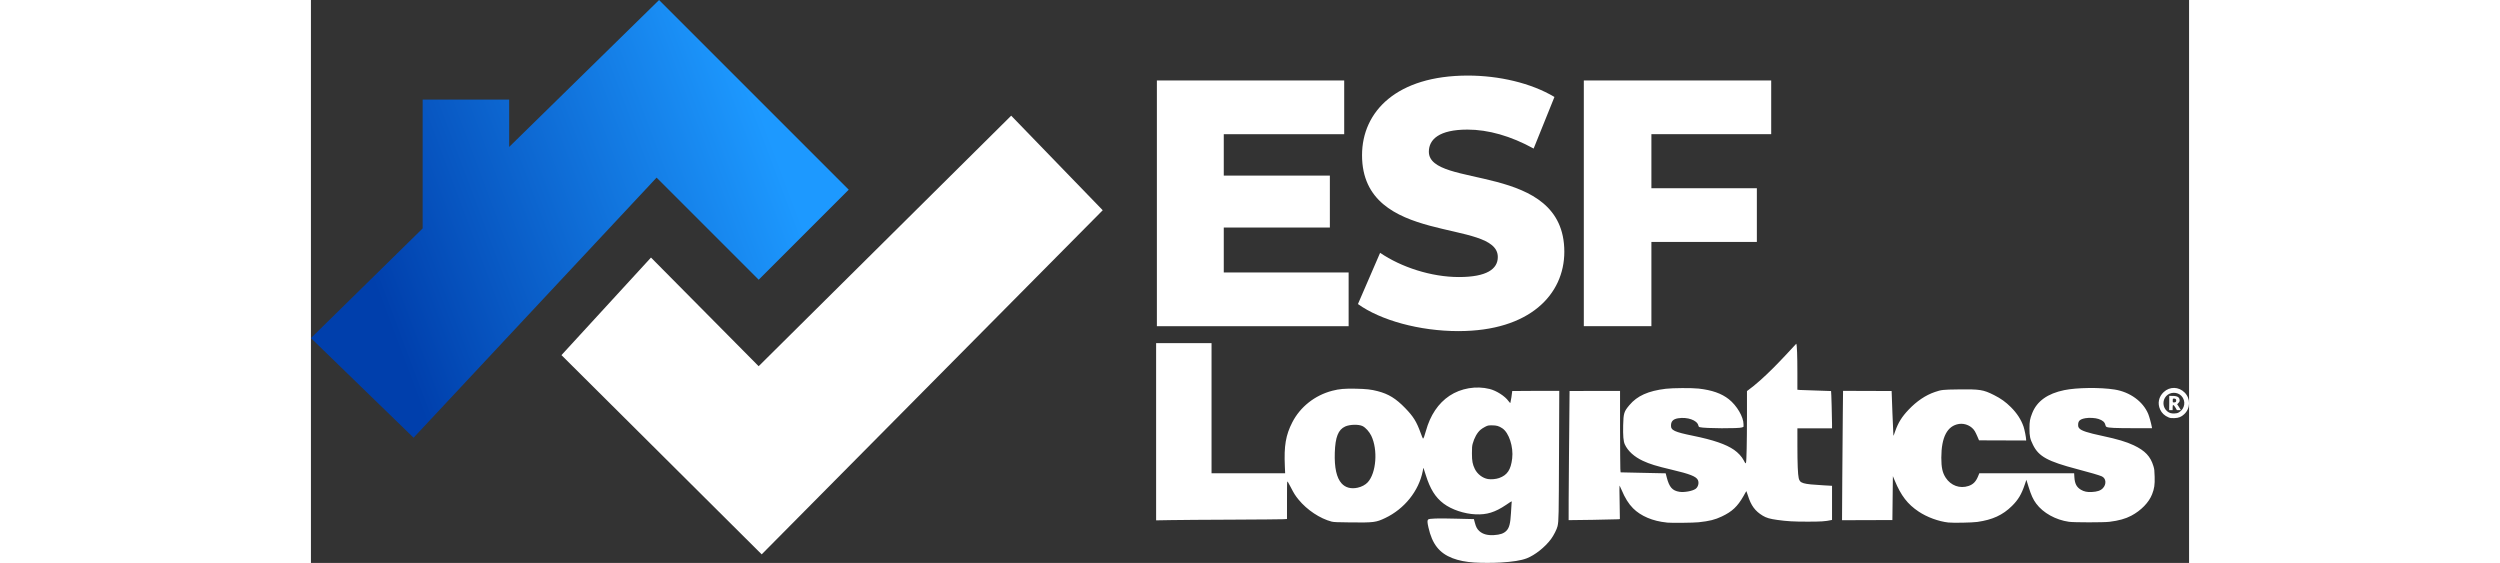
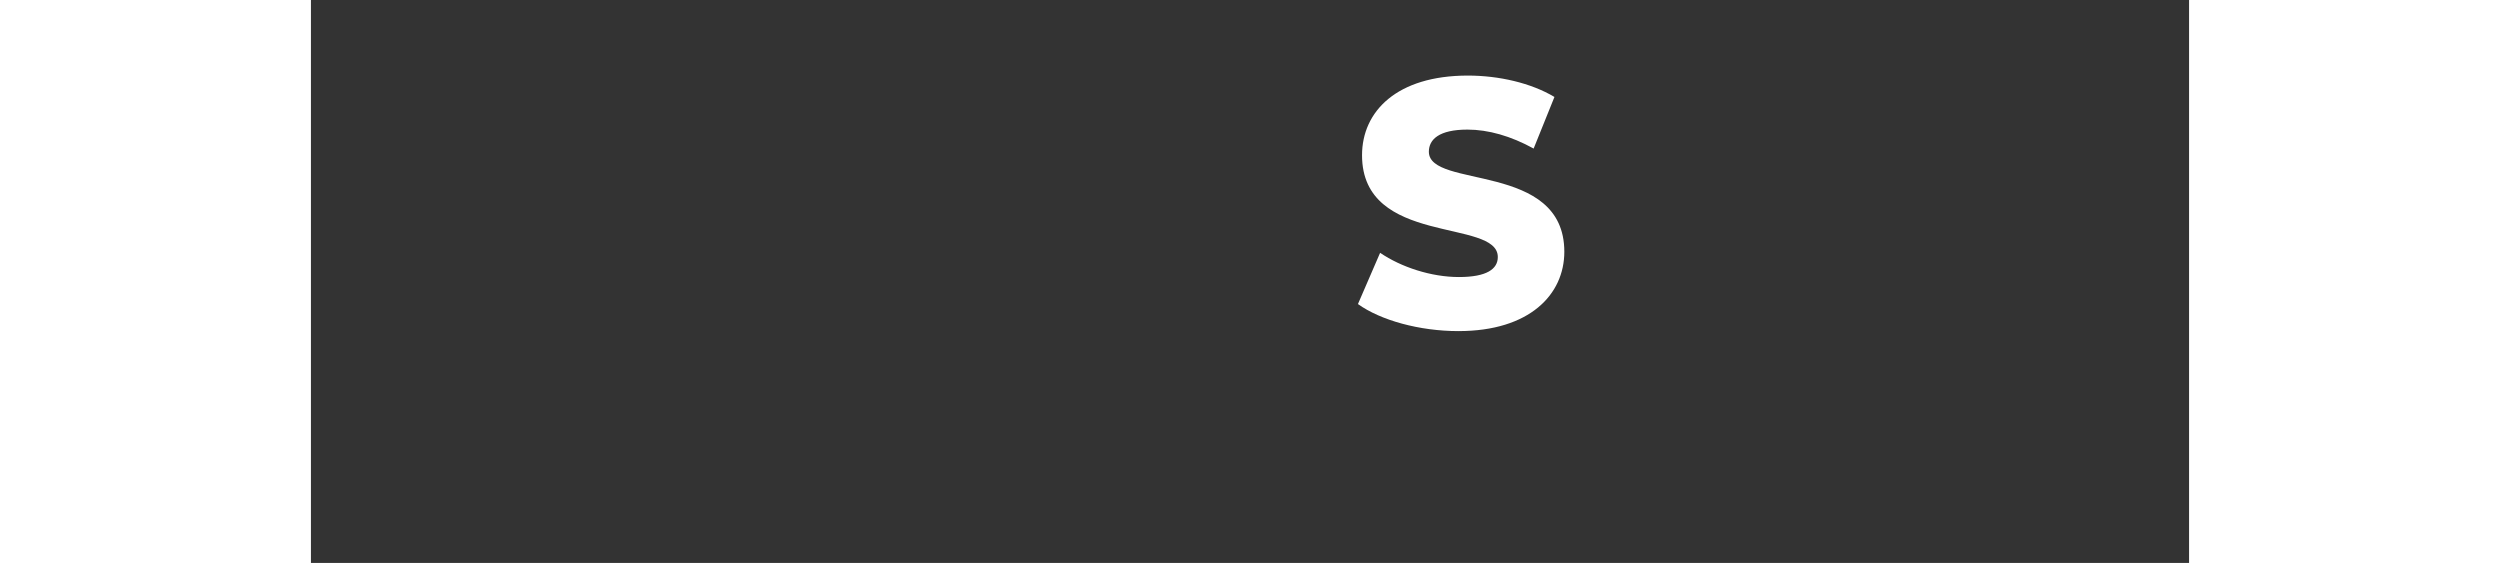
<svg xmlns="http://www.w3.org/2000/svg" xmlns:ns1="http://www.inkscape.org/namespaces/inkscape" xmlns:ns2="http://sodipodi.sourceforge.net/DTD/sodipodi-0.dtd" xmlns:xlink="http://www.w3.org/1999/xlink" width="151" height="34" viewBox="0 0 179.874 53.912" version="1.1" id="svg1" ns1:version="1.3 (0e150ed, 2023-07-21)" ns2:docname="ESF Logistics_logo.svg">
  <rect x="0" y="0" width="179.874" height="53.912" fill="#333333" stroke="none" />
  <ns2:namedview id="namedview1" pagecolor="#ffffff" bordercolor="#000000" borderopacity="0.25" ns1:showpageshadow="2" ns1:pageopacity="0.0" ns1:pagecheckerboard="0" ns1:deskcolor="#d1d1d1" ns1:document-units="mm" ns1:zoom="0.2102413" ns1:cx="332.95075" ns1:cy="233.06553" ns1:window-width="1312" ns1:window-height="449" ns1:window-x="0" ns1:window-y="25" ns1:window-maximized="0" ns1:current-layer="layer1" />
  <defs id="defs1">
    <linearGradient ns1:collect="always" xlink:href="#linearGradient2" id="linearGradient38" gradientUnits="userSpaceOnUse" x1="31.074" y1="99.823" x2="88.492" y2="99.823" />
    <linearGradient id="linearGradient2" ns1:collect="always">
      <stop style="stop-color:#044fa8;stop-opacity:1;" offset="0" id="stop2" />
      <stop style="stop-color:#044fa8;stop-opacity:0;" offset="1" id="stop3" />
    </linearGradient>
    <clipPath clipPathUnits="userSpaceOnUse" id="clipPath7178">
-       <path d="M 42.031,123.188 31.074,112.551 43,100.84 V 87.09 h 9.238 v 5.051 l 16.004,-15.684 20.25,20.25 -9.613,9.613 -10.902,-10.902 z" id="path7176" />
-     </clipPath>
+       </clipPath>
    <linearGradient ns1:collect="always" xlink:href="#linearGradient5" id="linearGradient35" gradientUnits="userSpaceOnUse" x1="37.665" y1="106.413" x2="79.924" y2="90.595" />
    <linearGradient id="linearGradient5" ns1:collect="always">
      <stop style="stop-color:#003fac;stop-opacity:1;" offset="0" id="stop7" />
      <stop style="stop-color:#1d99ff;stop-opacity:1;" offset="1" id="stop8" />
    </linearGradient>
    <linearGradient ns1:collect="always" xlink:href="#linearGradient2" id="linearGradient1" gradientUnits="userSpaceOnUse" x1="31.074" y1="99.823" x2="88.492" y2="99.823" />
    <linearGradient ns1:collect="always" xlink:href="#linearGradient2" id="linearGradient3" gradientUnits="userSpaceOnUse" x1="31.074" y1="99.823" x2="88.492" y2="99.823" />
  </defs>
  <g ns1:label="Layer 1" ns1:groupmode="layer" id="layer1" transform="translate(-15.875,-86.254)">
    <g id="g23" transform="matrix(0.897,0,0,0.897,-11.997,17.675)" ns1:export-filename="g19928.png" ns1:export-xdpi="396" ns1:export-ydpi="396" style="fill:url(#linearGradient38)">
      <g id="g22" clip-path="url(#clipPath7178)" style="fill:url(#linearGradient3);fill-opacity:1">
        <g id="g21" style="fill:url(#linearGradient1);fill-opacity:1">
          <path d="M 42.031,123.188 31.074,112.551 43,100.84 V 87.09 h 9.238 v 5.051 l 16.004,-15.684 20.25,20.25 -9.613,9.613 -10.902,-10.902 z" style="fill:url(#linearGradient35);fill-opacity:1;stroke:none" id="path21" />
        </g>
      </g>
    </g>
-     <path d="M 39.869,120.265 59.045,139.346 91.707,106.39 82.941,97.333 58.754,121.327 48.443,110.921 Z" style="fill:#FFFFFF;fill-opacity:1;fill-rule:nonzero;stroke:none;stroke-width:0.897" id="path23" />
-     <path d="m 103.3,112.349 v -4.303 h 10.161 v -4.977 h -10.161 v -3.965 h 11.534 V 93.961 H 96.894 v 23.531 h 18.364 v -5.143 z" style="fill:#FFFFFF;fill-opacity:1;fill-rule:nonzero;stroke:none;stroke-width:1.288" id="path24" />
-     <path style="fill:#FFFFFF;fill-opacity:1;stroke-width:1.035" d="m 127.324,140.131 c -0.851,-0.056 -1.526,-0.19 -2.12,-0.419 -1.266,-0.489 -1.946,-1.357 -2.301,-2.94 -0.115,-0.509 -0.119,-0.669 -0.028,-0.762 0.1,-0.102 0.907,-0.127 2.641,-0.081 0.791,0.022 1.506,0.038 1.589,0.038 l 0.15,6e-4 0.086,0.323 c 0.115,0.436 0.217,0.631 0.441,0.832 0.323,0.29 0.782,0.417 1.383,0.381 0.603,-0.036 0.956,-0.158 1.206,-0.417 0.274,-0.284 0.376,-0.68 0.435,-1.684 0.024,-0.348 0.046,-0.745 0.054,-0.882 0.024,-0.137 0.024,-0.249 0,-0.249 -0.024,0 -0.248,0.152 -0.523,0.338 -1.056,0.711 -1.837,0.953 -2.917,0.905 -1.098,-0.049 -2.298,-0.452 -3.066,-1.03 -0.789,-0.595 -1.288,-1.393 -1.709,-2.738 -0.115,-0.365 -0.212,-0.668 -0.217,-0.674 -0.024,-0.004 -0.042,0.135 -0.074,0.313 -0.375,1.892 -1.755,3.612 -3.597,4.485 -0.874,0.414 -1.082,0.441 -3.264,0.419 -1.363,-0.015 -1.658,-0.026 -1.86,-0.078 -1.112,-0.288 -2.365,-1.121 -3.168,-2.106 -0.32,-0.392 -0.435,-0.575 -0.762,-1.211 -0.246,-0.479 -0.304,-0.568 -0.323,-0.498 -0.024,0.047 -0.024,0.868 -0.024,1.825 l -4.2e-4,1.739 -0.341,0.022 c -0.189,0.011 -2.382,0.03 -4.876,0.041 -2.494,0.008 -5.161,0.03 -5.926,0.043 l -1.392,0.024 v -8.485 -8.485 h 2.654 2.654 v 6.231 6.231 h 3.525 3.524 l -0.028,-0.673 c -0.089,-1.952 0.086,-2.98 0.709,-4.199 0.761,-1.487 2.163,-2.597 3.83,-3.031 0.67,-0.175 1.179,-0.219 2.249,-0.197 1.024,0.022 1.464,0.07 2.101,0.235 1.044,0.271 1.746,0.703 2.638,1.623 0.784,0.809 1.08,1.286 1.478,2.379 0.106,0.299 0.212,0.544 0.224,0.544 0.054,5.5e-4 0.141,-0.222 0.282,-0.741 0.415,-1.502 1.184,-2.647 2.258,-3.362 1.094,-0.727 2.551,-0.975 3.842,-0.652 0.653,0.163 1.474,0.689 1.801,1.153 0.089,0.126 0.167,0.201 0.186,0.182 0.024,-0.024 0.18,-1.009 0.18,-1.138 0,-0.007 1.013,-0.015 2.252,-0.015 h 2.251 l -0.024,6.056 c -0.024,5.976 -0.026,6.384 -0.141,6.904 -0.061,0.281 -0.371,0.891 -0.624,1.233 -0.576,0.776 -1.543,1.543 -2.33,1.846 -0.529,0.204 -1.334,0.333 -2.517,0.403 -0.711,0.042 -1.815,0.041 -2.47,-0.001 z m -11.208,-7.168 c 0.387,-0.081 0.75,-0.276 0.974,-0.52 0.818,-0.895 0.985,-3.118 0.334,-4.462 -0.189,-0.384 -0.541,-0.777 -0.832,-0.919 -0.374,-0.183 -1.219,-0.163 -1.663,0.039 -0.667,0.303 -0.947,1.011 -0.996,2.508 -0.047,1.44 0.171,2.416 0.655,2.946 0.368,0.403 0.89,0.543 1.527,0.409 z m 13.562,-0.929 c 0.778,-0.28 1.116,-0.788 1.244,-1.87 0.135,-1.115 -0.311,-2.471 -0.943,-2.89 -0.333,-0.22 -0.548,-0.282 -0.979,-0.283 -0.376,-8.4e-4 -0.398,0.004 -0.664,0.136 -0.152,0.075 -0.352,0.204 -0.447,0.287 -0.32,0.277 -0.598,0.776 -0.754,1.352 -0.054,0.203 -0.069,0.381 -0.067,0.916 0,0.74 0.062,1.04 0.276,1.485 0.24,0.49 0.742,0.877 1.251,0.965 0.313,0.054 0.78,0.011 1.083,-0.097 z m 16.047,4.263 c -1.326,-0.126 -2.486,-0.616 -3.228,-1.364 -0.434,-0.438 -0.765,-0.97 -1.109,-1.785 -0.086,-0.203 -0.165,-0.377 -0.176,-0.387 -0.024,-0.008 -0.024,0.707 0,1.593 l 0.024,1.612 -0.147,0.019 c -0.152,0.019 -4.748,0.1 -4.761,0.085 -0.024,-0.007 0.086,-12.351 0.09,-12.368 0,-0.004 1.091,-0.008 2.419,-0.008 h 2.415 v 3.567 c 0,1.962 0.024,3.716 0.028,3.899 l 0.024,0.332 1.899,0.042 c 1.044,0.024 2.016,0.044 2.16,0.046 l 0.261,0.004 0.101,0.396 c 0.244,0.936 0.538,1.268 1.214,1.374 0.46,0.072 1.234,-0.066 1.538,-0.275 0.254,-0.173 0.362,-0.575 0.231,-0.852 -0.165,-0.343 -0.758,-0.578 -2.525,-0.994 -1.45,-0.342 -2.088,-0.538 -2.748,-0.847 -0.832,-0.389 -1.438,-0.941 -1.728,-1.575 -0.135,-0.292 -0.18,-0.83 -0.156,-1.835 0.028,-1.142 0.076,-1.307 0.601,-1.928 0.746,-0.887 1.799,-1.358 3.483,-1.561 0.658,-0.079 2.487,-0.09 3.13,-0.019 1.289,0.143 2.201,0.463 2.906,1.02 0.771,0.61 1.407,1.696 1.407,2.401 v 0.238 l -0.139,0.061 c -0.268,0.12 -3.596,0.102 -4.046,-0.022 -0.089,-0.024 -0.117,-0.059 -0.143,-0.171 -0.117,-0.499 -1.05,-0.826 -1.941,-0.681 -0.462,0.075 -0.671,0.284 -0.677,0.677 -0.024,0.475 0.331,0.634 2.115,0.999 1.939,0.396 3.152,0.812 3.926,1.347 0.386,0.267 0.747,0.659 0.924,1.004 0.078,0.157 0.156,0.285 0.169,0.285 0.024,1e-4 0.035,-0.029 0.05,-0.064 0.05,-0.123 0.089,-1.993 0.092,-4.417 v -2.436 c 1.699,-1.231 3.403,-3.117 4.724,-4.538 0.065,0.116 0.104,1.155 0.104,2.761 l 4.1e-4,1.647 0.231,0.022 c 0.124,0.011 0.85,0.036 1.608,0.056 0.758,0.022 1.383,0.041 1.388,0.048 0.024,0.017 0.092,2.655 0.092,3.158 v 0.411 h -1.659 -1.659 l 5.6e-4,1.65 c 6.9e-4,1.752 0.043,2.764 0.126,3.124 0.117,0.499 0.369,0.571 2.389,0.687 l 0.802,0.046 v 1.633 1.633 l -0.082,0.019 c -0.555,0.121 -0.977,0.149 -2.258,0.148 -1.356,-7.7e-4 -1.967,-0.036 -2.909,-0.167 -0.708,-0.099 -1.039,-0.195 -1.387,-0.404 -0.731,-0.439 -1.124,-0.974 -1.42,-1.929 -0.076,-0.24 -0.141,-0.431 -0.147,-0.424 -0.024,0.007 -0.131,0.22 -0.276,0.473 -0.576,1.006 -1.087,1.486 -2.077,1.954 -0.666,0.315 -1.171,0.441 -2.218,0.554 -0.494,0.054 -2.599,0.076 -3.055,0.033 z m 26.983,0.001 c -0.953,-0.107 -2.051,-0.51 -2.855,-1.047 -1.063,-0.71 -1.683,-1.513 -2.292,-2.971 l -0.178,-0.424 -0.024,2.102 -0.024,2.102 -2.411,0.008 -2.411,0.008 0.024,-4.01 c 0.024,-2.205 0.037,-4.993 0.05,-6.194 l 0.024,-2.185 2.326,0.008 2.326,0.008 0.078,2.132 c 0.046,1.173 0.086,2.139 0.093,2.147 0.024,0.007 0.086,-0.188 0.173,-0.436 0.289,-0.818 0.64,-1.381 1.282,-2.055 0.78,-0.82 1.624,-1.389 2.51,-1.692 0.634,-0.217 0.751,-0.23 2.273,-0.25 2.059,-0.027 2.367,0.024 3.399,0.542 0.661,0.333 1.114,0.658 1.619,1.161 0.577,0.575 0.98,1.197 1.211,1.869 0.092,0.267 0.244,1.037 0.244,1.232 v 0.089 l -2.255,-0.008 -2.255,-0.008 -0.15,-0.351 c -0.082,-0.193 -0.195,-0.427 -0.25,-0.519 -0.295,-0.499 -0.935,-0.792 -1.523,-0.699 -1.119,0.177 -1.685,1.257 -1.69,3.228 0,0.942 0.108,1.438 0.42,1.92 0.494,0.758 1.358,1.07 2.189,0.79 0.441,-0.149 0.703,-0.414 0.912,-0.926 l 0.119,-0.291 h 4.54 4.541 l 0.024,0.386 c 0.039,0.614 0.21,0.943 0.619,1.189 0.301,0.181 0.607,0.245 1.046,0.221 0.532,-0.029 0.838,-0.133 1.057,-0.358 0.373,-0.385 0.319,-0.964 -0.108,-1.147 -0.259,-0.111 -1.146,-0.371 -2.332,-0.682 -2.846,-0.748 -3.693,-1.211 -4.242,-2.319 -0.287,-0.578 -0.343,-0.838 -0.342,-1.585 9.7e-4,-0.685 0.043,-0.909 0.268,-1.474 0.457,-1.142 1.465,-1.862 3.066,-2.192 1.206,-0.248 3.429,-0.274 4.814,-0.058 1.47,0.231 2.727,1.141 3.225,2.337 0.101,0.25 0.273,0.858 0.342,1.229 l 0.026,0.138 -1.762,-9.7e-4 c -1.762,-9.8e-4 -2.401,-0.03 -2.584,-0.118 -0.069,-0.033 -0.106,-0.088 -0.124,-0.186 -0.061,-0.275 -0.247,-0.442 -0.659,-0.581 -0.295,-0.1 -0.886,-0.136 -1.234,-0.075 -0.539,0.093 -0.717,0.252 -0.717,0.637 -1.4e-4,0.182 0.024,0.228 0.112,0.338 0.202,0.231 0.782,0.421 2.211,0.725 1.438,0.306 2.302,0.564 3.006,0.898 1.084,0.515 1.603,1.065 1.882,1.996 0.089,0.293 0.101,0.408 0.117,1.012 0.024,0.773 -0.032,1.137 -0.243,1.678 -0.305,0.787 -1.051,1.557 -1.997,2.06 -0.546,0.29 -1.202,0.473 -2.082,0.581 -0.567,0.07 -3.401,0.069 -3.889,-6.3e-4 -1.27,-0.181 -2.469,-0.847 -3.133,-1.741 -0.297,-0.399 -0.481,-0.801 -0.726,-1.59 l -0.215,-0.689 -0.152,0.45 c -0.315,0.937 -0.629,1.465 -1.227,2.054 -0.886,0.875 -1.865,1.326 -3.325,1.531 -0.496,0.07 -2.325,0.104 -2.782,0.053 z m 21.066,-10.075 c -0.373,-0.157 -0.638,-0.406 -0.794,-0.747 -0.271,-0.591 -0.141,-1.222 0.342,-1.674 0.581,-0.544 1.432,-0.526 1.999,0.041 0.583,0.583 0.567,1.515 -0.036,2.08 -0.284,0.266 -0.533,0.364 -0.953,0.376 -0.299,0.008 -0.381,-10e-4 -0.557,-0.076 z m 1.01,-0.48 c 0.568,-0.333 0.683,-1.097 0.235,-1.569 -0.387,-0.409 -1.089,-0.399 -1.467,0.022 -0.378,0.419 -0.33,1.088 0.101,1.446 0.202,0.168 0.392,0.225 0.698,0.211 0.204,-0.008 0.301,-0.034 0.429,-0.109 z m -0.932,-0.891 v -0.682 l 0.304,8.1e-4 c 0.492,0.001 0.691,0.13 0.691,0.448 0,0.077 -0.039,0.149 -0.121,0.233 l -0.119,0.121 0.076,0.106 c 0.046,0.058 0.124,0.184 0.18,0.281 l 0.1,0.175 h -0.189 -0.189 l -0.139,-0.24 c -0.089,-0.154 -0.163,-0.24 -0.202,-0.24 -0.058,0 -0.069,0.034 -0.069,0.24 v 0.24 h -0.165 -0.167 z m 0.62,-0.1 c 0.026,-0.024 0.046,-0.087 0.046,-0.14 0,-0.128 -0.067,-0.184 -0.21,-0.184 -0.121,0 -0.121,3.9e-4 -0.121,0.184 0,0.184 2.8e-4,0.184 0.121,0.184 0.067,0 0.141,-0.022 0.167,-0.044 z" id="path26" ns2:nodetypes="cssssscssssccsssssccssssssccssscccccccccccssssssssssssscsssssccssssssssscssssssccscccscsccsccscsccsccsssssssccsssscsssscsscsccccscsscscccssscccssssccssscccssccccccccccccsssssscsccccsscsssccccsssssssssssscsssssscssscsssssscsssccssssscsssssssssccssscssccccsscccccsssscc" />
    <path d="m 125.785,117.964 c 6.8,0 10.131,-3.498 10.131,-7.598 0,-8.672 -12.974,-5.984 -12.974,-9.582 0,-1.177 0.982,-2.118 3.695,-2.118 1.992,0 4.151,0.609 6.34,1.816 l 1.993,-4.942 c -2.255,-1.344 -5.324,-2.048 -8.298,-2.048 -6.798,0 -10.13,3.427 -10.13,7.629 0,8.741 13.003,6.019 13.003,9.749 0,1.141 -1.046,1.917 -3.723,1.917 -2.647,0 -5.525,-0.942 -7.549,-2.32 l -2.123,4.907 c 2.154,1.55 5.883,2.591 9.637,2.591 z" style="fill:#FFFFFF;fill-opacity:1;fill-rule:nonzero;stroke:none;stroke-width:1.288" id="path32" />
-     <path d="m 155.729,99.104 v -5.143 h -17.946 v 23.531 h 6.472 v -8.067 h 10.1 v -5.143 h -10.1 v -5.178 z" style="fill:#FFFFFF;fill-opacity:1;fill-rule:nonzero;stroke:none;stroke-width:1.288" id="path33" ns1:export-filename="../../../ESF LOGISTICS.png" ns1:export-xdpi="396" ns1:export-ydpi="396" />
  </g>
</svg>